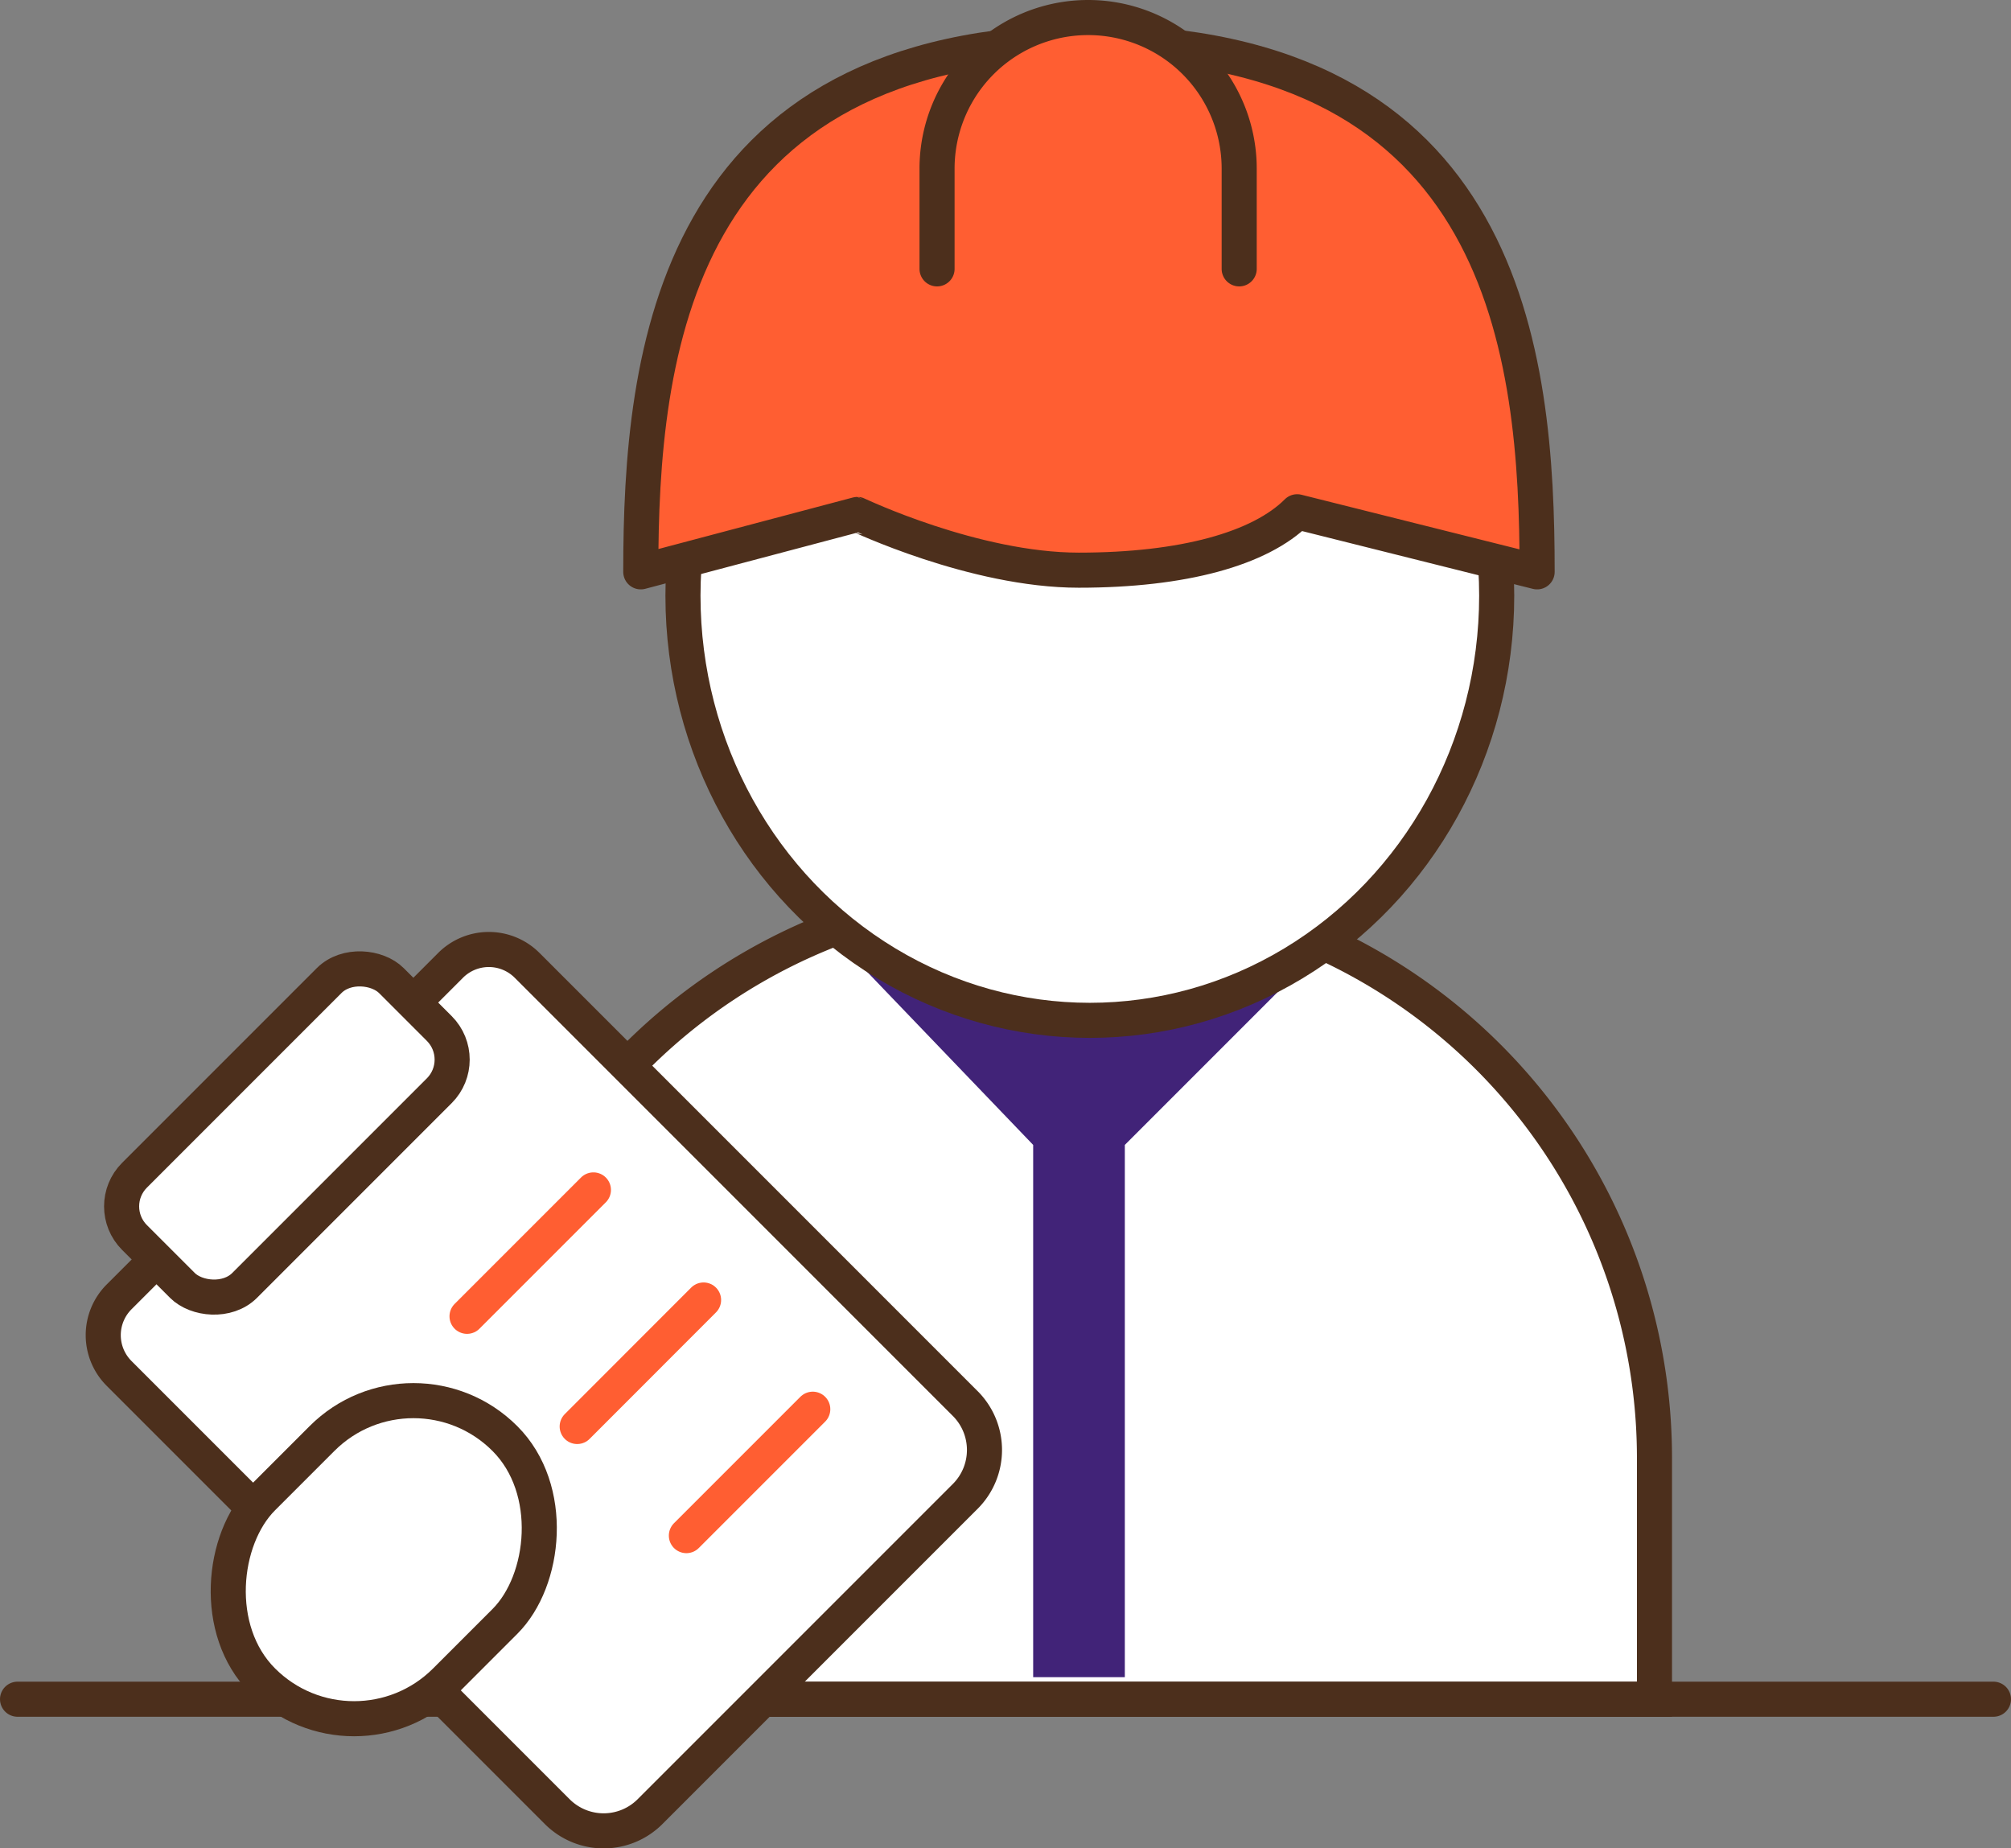
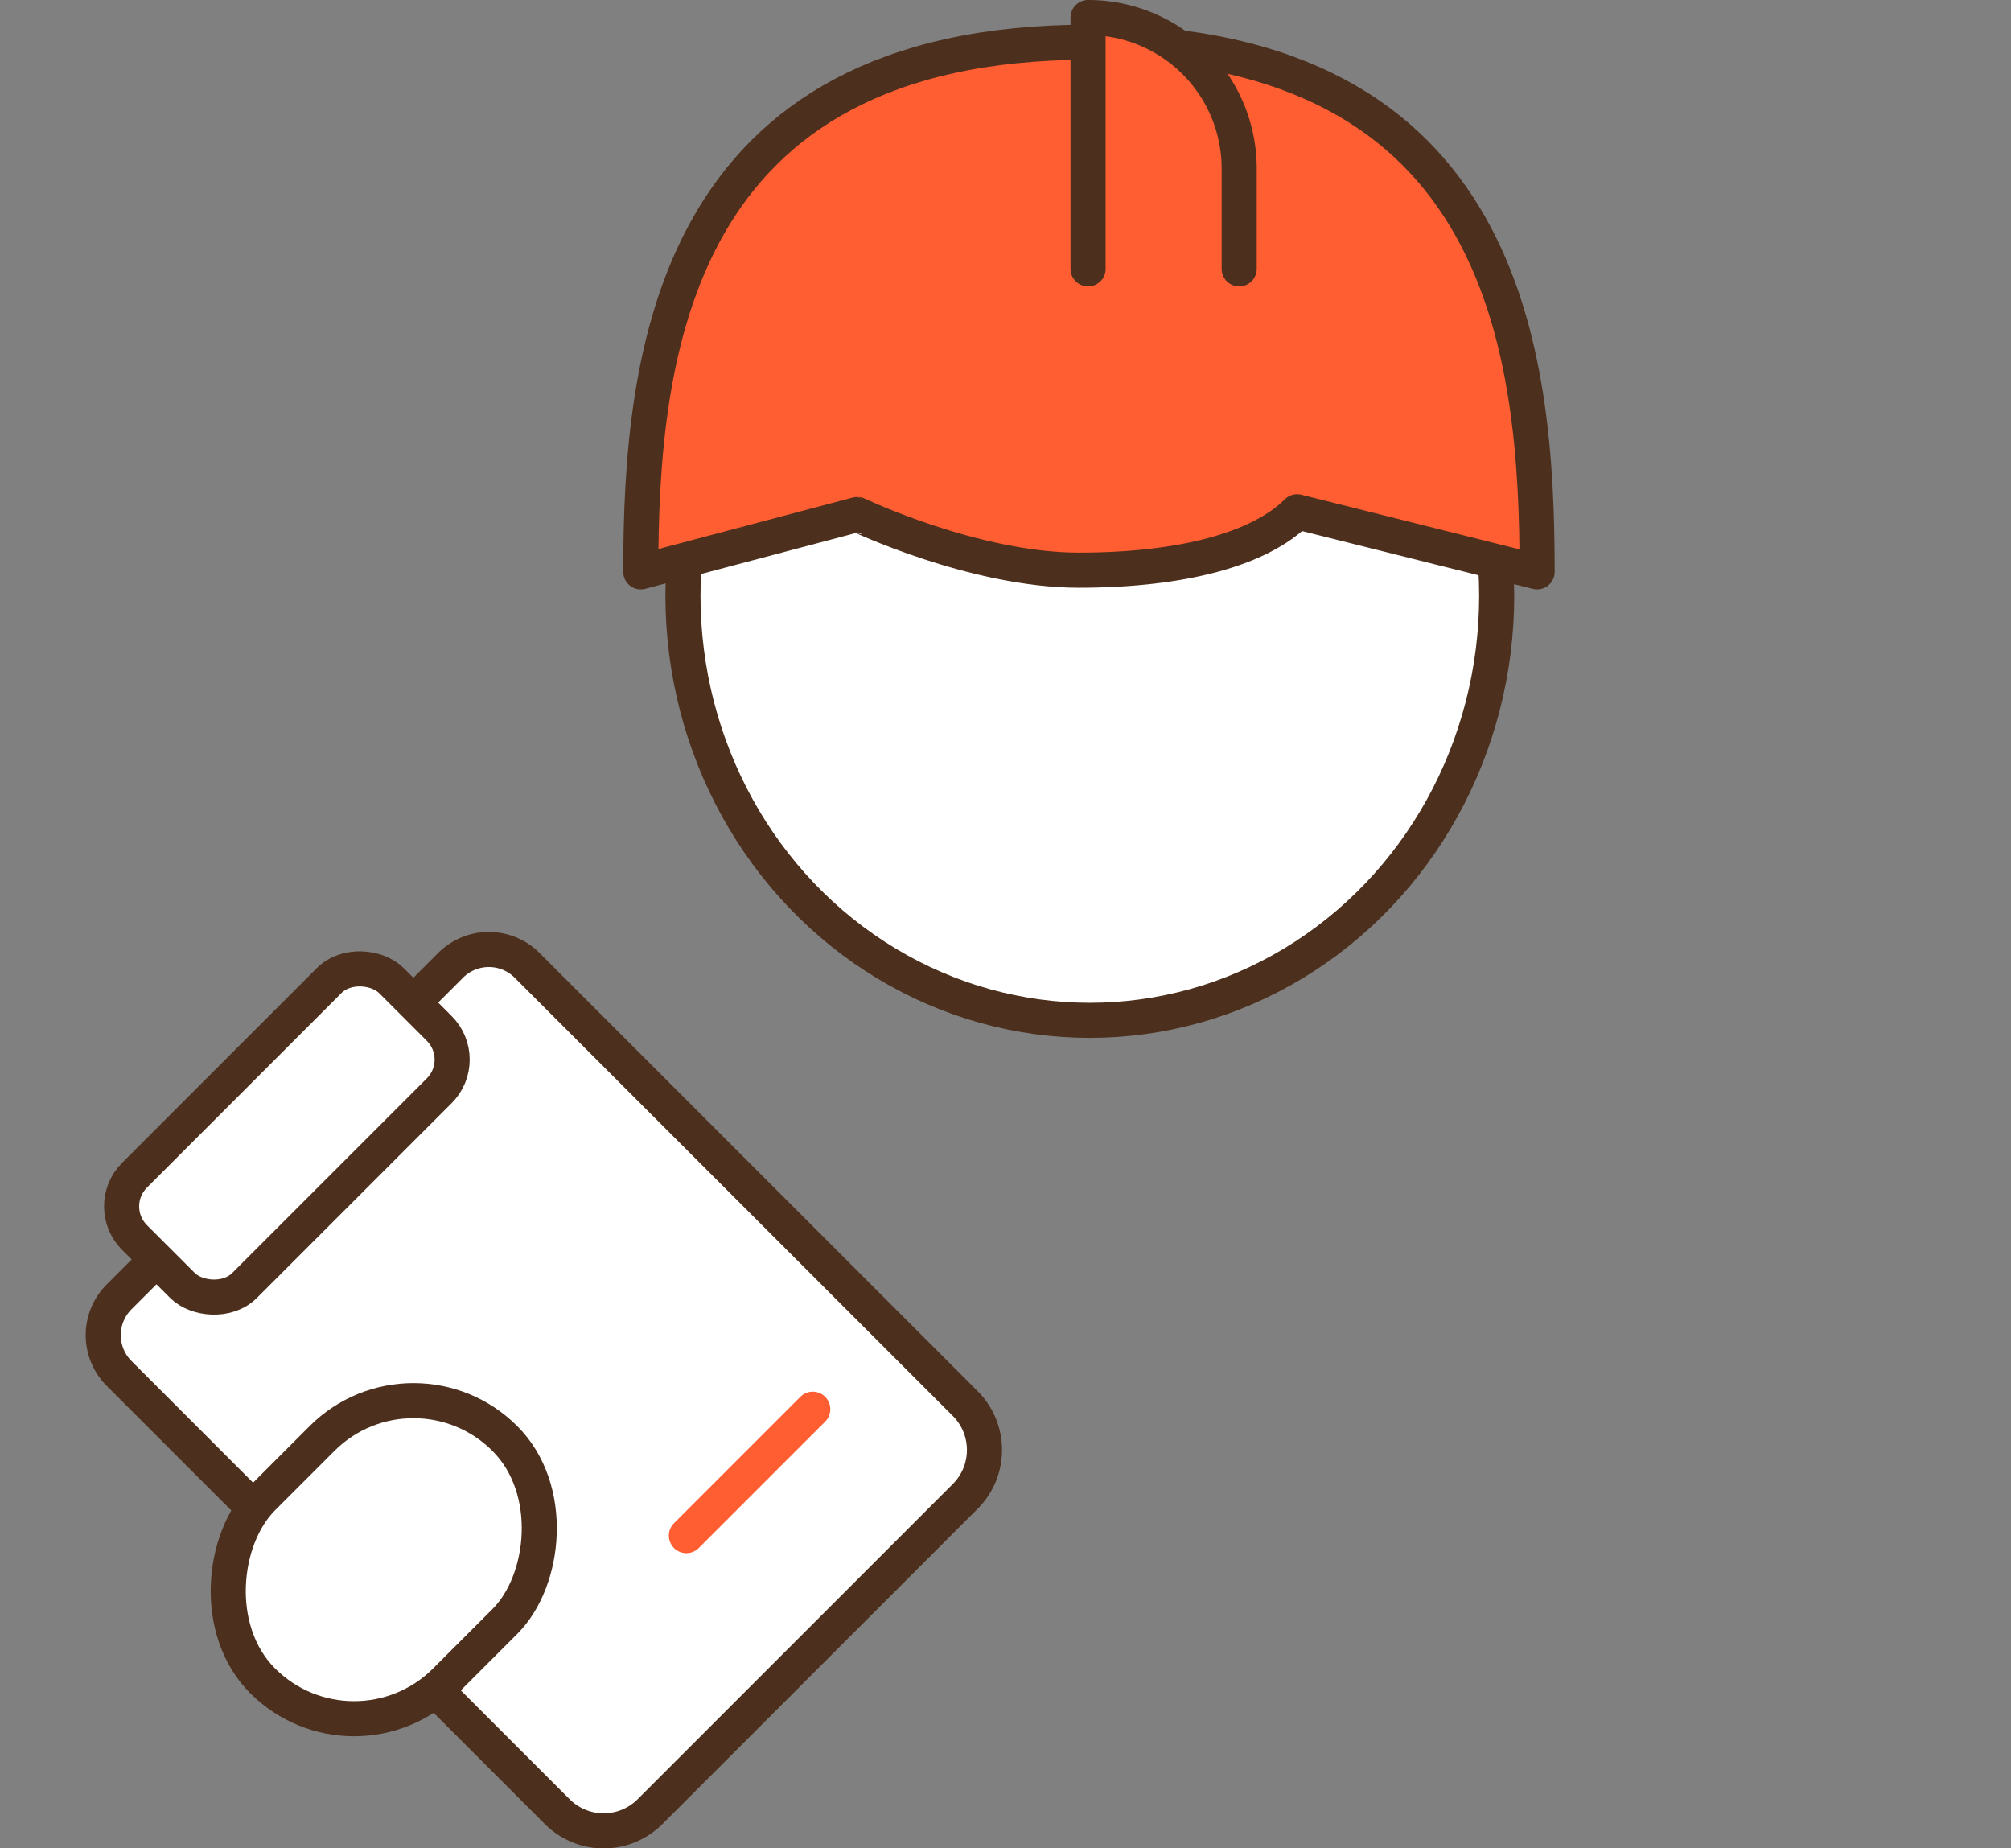
<svg xmlns="http://www.w3.org/2000/svg" viewBox="0 0 229.29 210.71">
  <rect x="0" y="0" width="229.29" height="210.71" fill="#808080" stroke="none" />
  <defs>
    <style>.cls-1,.cls-3{fill:#fff;}.cls-1,.cls-2,.cls-3,.cls-6{stroke:#4c2f1c;}.cls-1,.cls-2,.cls-4{stroke-miterlimit:10;}.cls-1,.cls-2,.cls-3,.cls-4,.cls-6{stroke-width:4px;}.cls-2,.cls-4{fill:none;}.cls-2,.cls-3,.cls-4,.cls-6{stroke-linecap:round;}.cls-3,.cls-6{stroke-linejoin:round;}.cls-4{stroke:#ff5e32;}.cls-5{fill:#412378;}.cls-6{fill:#ff5e32;}</style>
  </defs>
  <title>Inspectie</title>
  <g id="Laag_2" data-name="Laag 2">
    <g id="Lined">
      <g id="Inspectie">
        <g id="aannemer">
-           <path class="cls-1" d="M118.22,101.58H124a64.64,64.64,0,0,1,64.64,64.64v27.5a0,0,0,0,1,0,0H53.58a0,0,0,0,1,0,0v-27.5A64.64,64.64,0,0,1,118.22,101.58Z" />
-           <line class="cls-2" x1="227.29" y1="193.71" x2="2" y2="193.71" />
          <path class="cls-3" d="M35.56,116.59H89a6.17,6.17,0,0,1,6.17,6.17v70.65a7.48,7.48,0,0,1-7.48,7.48H36.86a7.48,7.48,0,0,1-7.48-7.48V122.76A6.17,6.17,0,0,1,35.56,116.59Z" transform="translate(-94 90.54) rotate(-45)" />
          <rect class="cls-1" x="12" y="120.28" width="41.42" height="17.76" rx="5.02" transform="translate(-81.75 60.96) rotate(-45)" />
-           <path class="cls-4" d="M53.25,150.06l14.41-14.41" />
-           <path class="cls-4" d="M80.22,148.2,65.81,162.62" />
          <path class="cls-4" d="M92.67,160.65,78.26,175.06" />
          <rect class="cls-3" x="29.01" y="158.27" width="29.49" height="39.06" rx="14.74" transform="translate(138.54 21.14) rotate(45)" />
        </g>
-         <path class="cls-5" d="M96.44,108.26l21.36,22.26V191.2h10.45V130.52l22.26-22.26S97.22,107.49,96.44,108.26Z" />
        <ellipse class="cls-1" cx="124.26" cy="67.91" rx="46.39" ry="48.41" />
        <path class="cls-6" d="M175.26,65.19c0-24.76-3.39-60.38-51.1-60.38-47.51,0-51.1,35.62-51.1,60.38l24.69-6.54S111.07,65,123,65s20.69-2.45,24.9-6.66Z" />
-         <path class="cls-6" d="M141.29,30.65V19.23A17.22,17.22,0,0,0,124.06,2h0a17.22,17.22,0,0,0-17.22,17.23V30.65" />
+         <path class="cls-6" d="M141.29,30.65V19.23A17.22,17.22,0,0,0,124.06,2h0V30.65" />
      </g>
    </g>
  </g>
</svg>